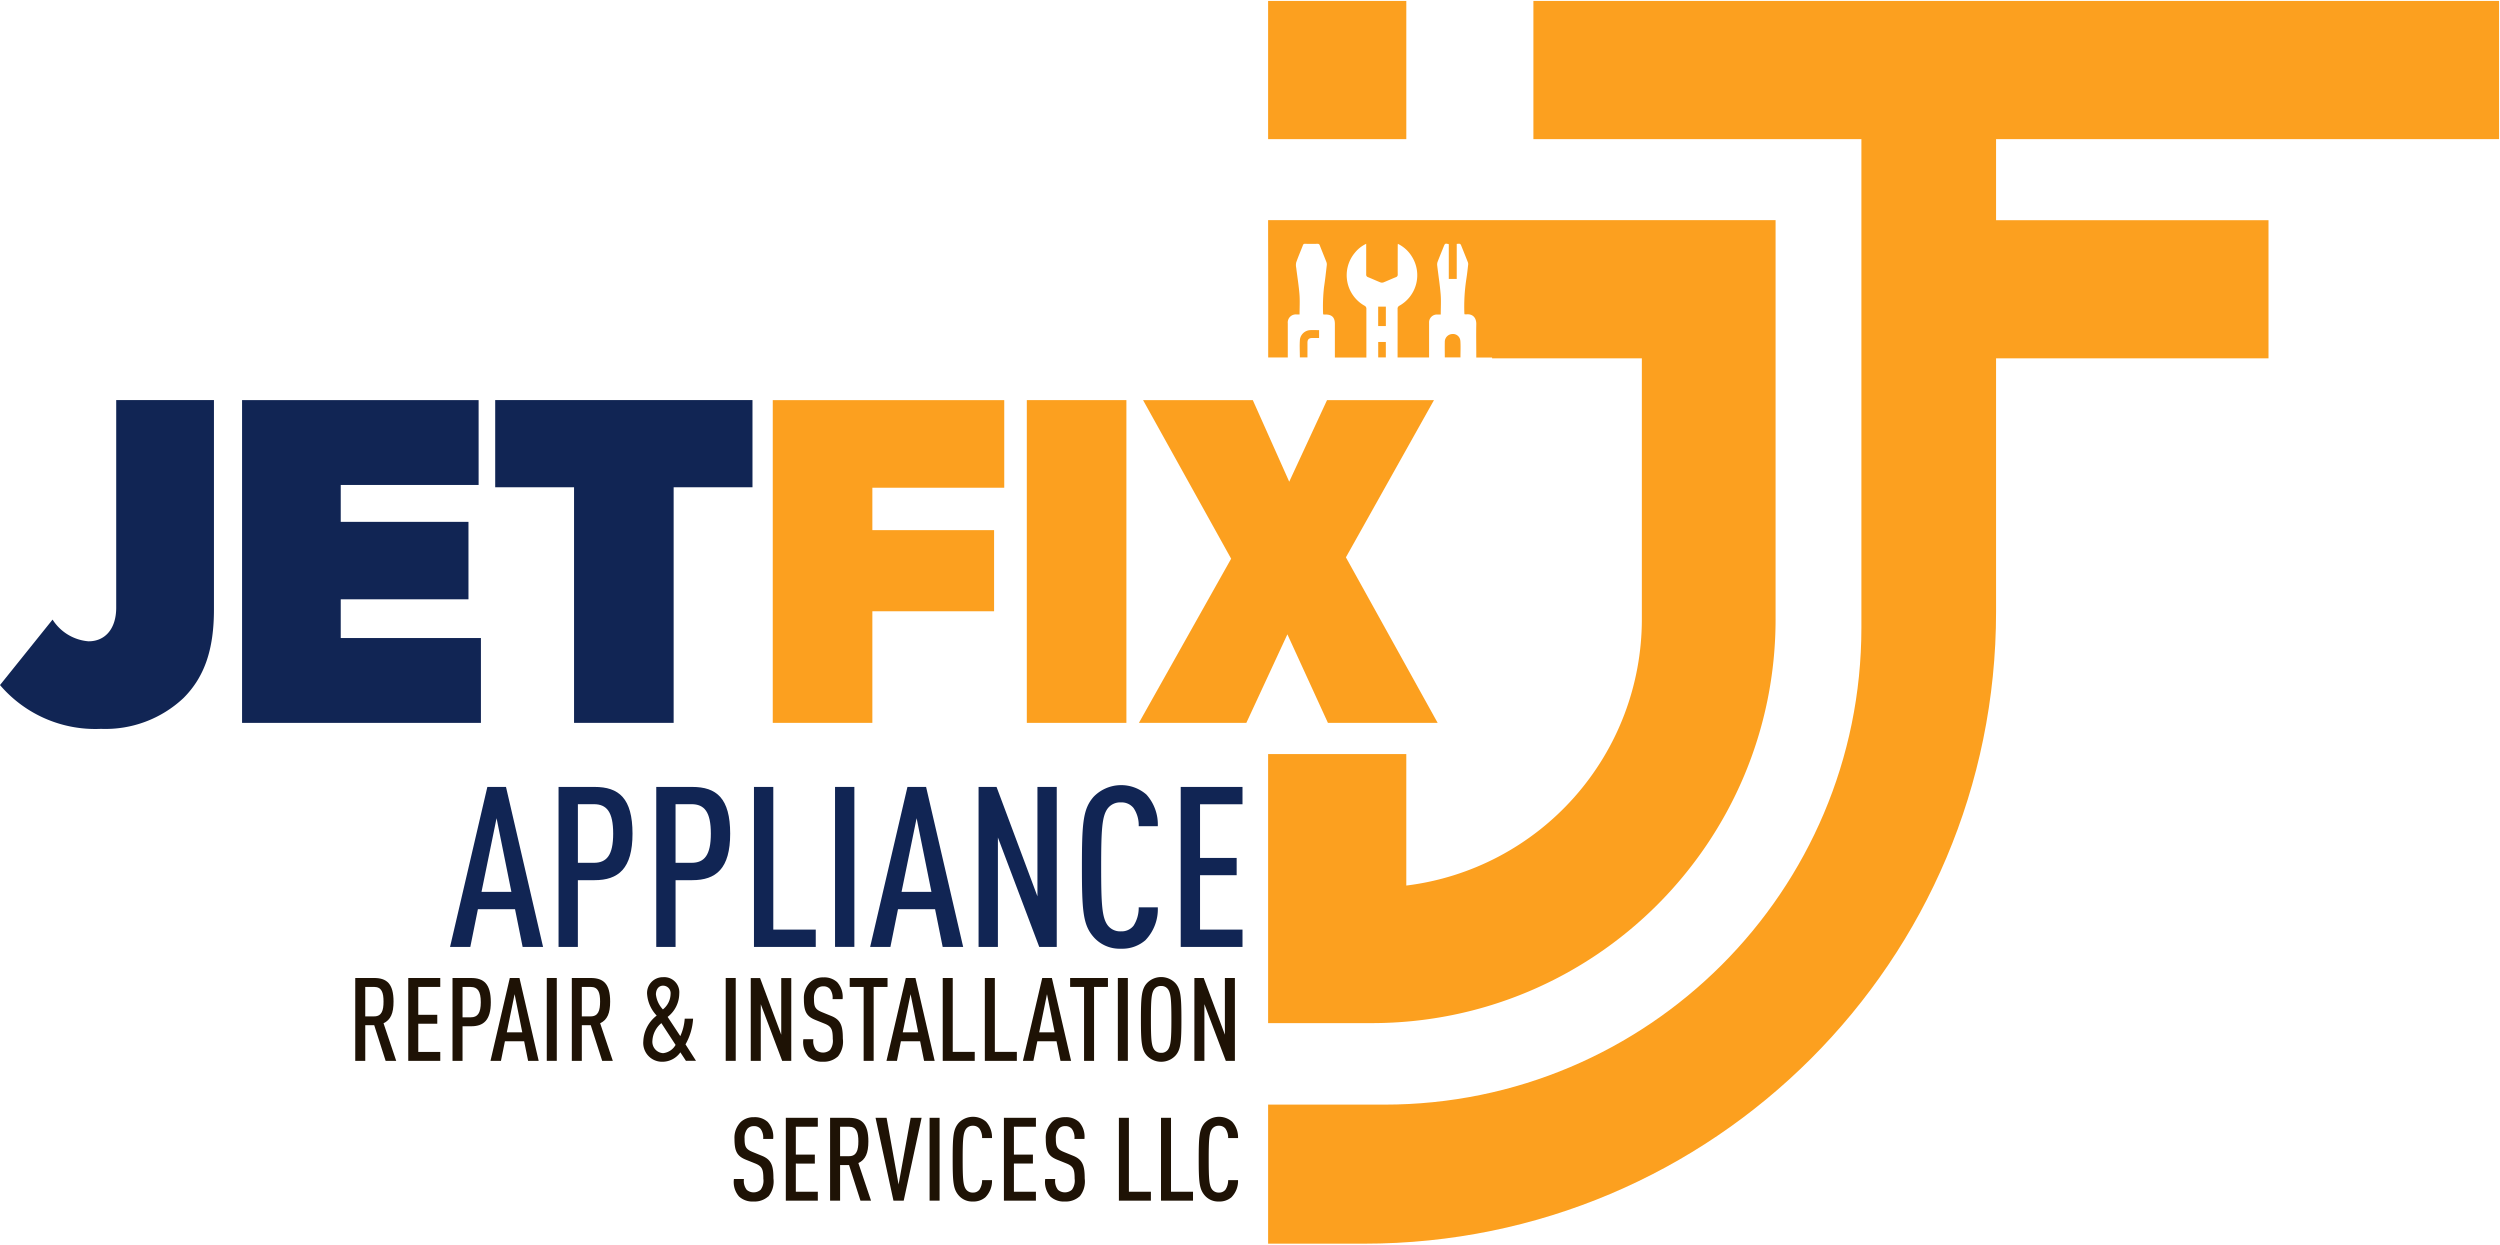
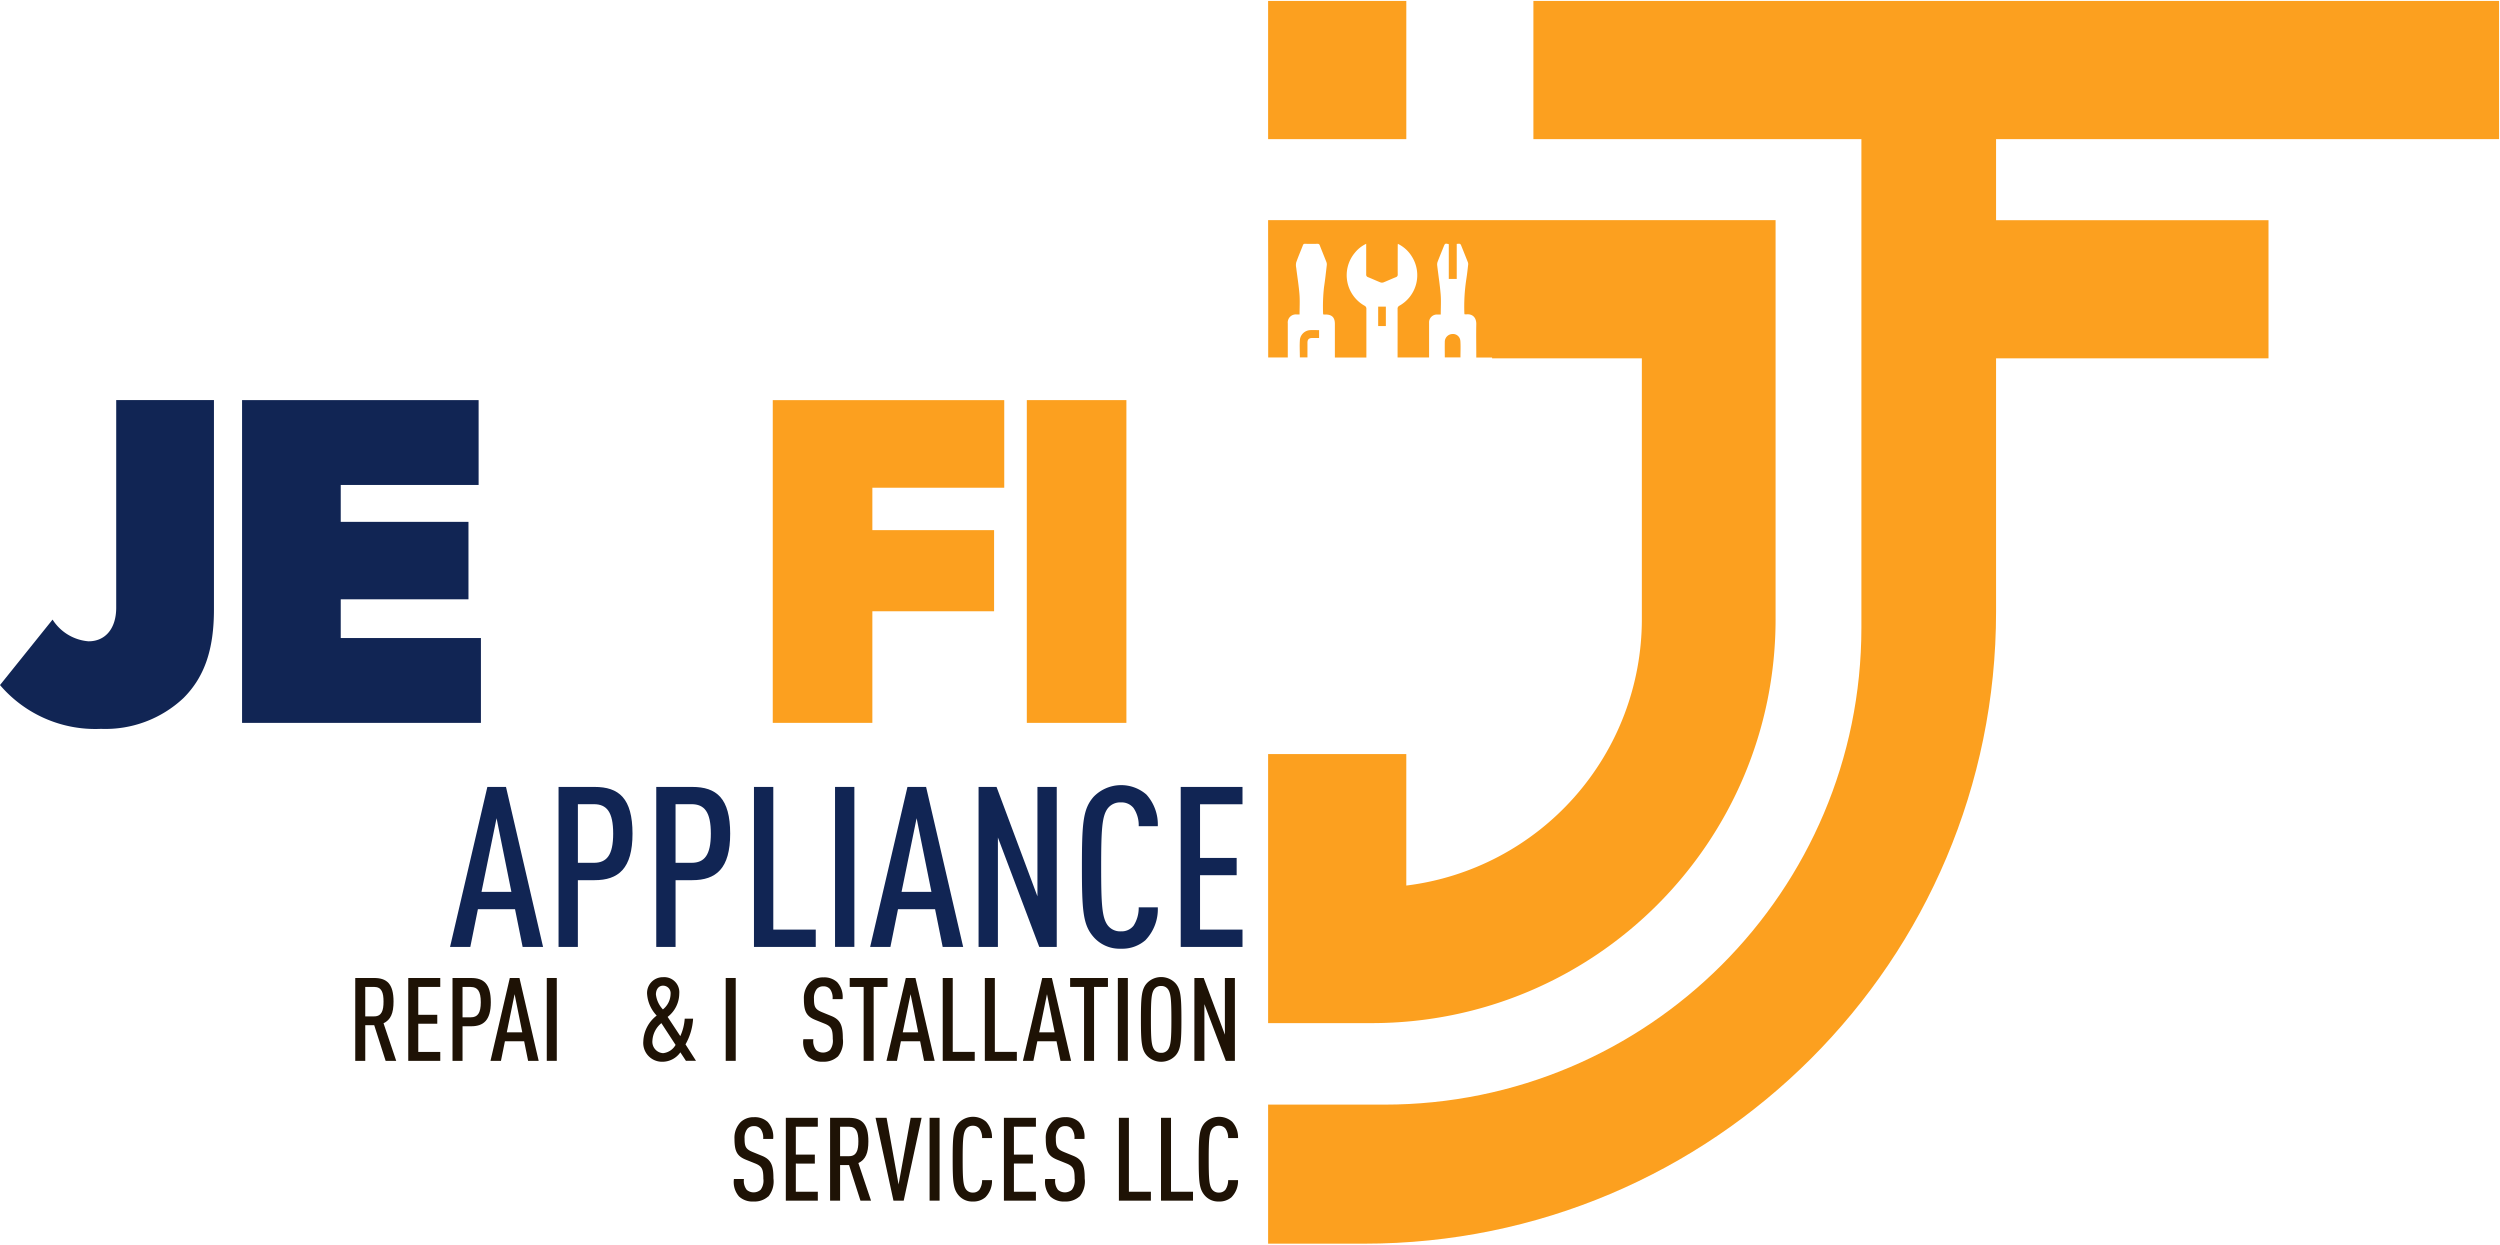
<svg xmlns="http://www.w3.org/2000/svg" width="1340.39" height="667.302" viewBox="0 0 1340.39 667.302">
  <g id="Group_36" data-name="Group 36" transform="translate(-9210.722 -2578.414)">
    <path id="Path_1" data-name="Path 1" d="M60.651,166.449,54.54,147.356H49.733v19.093H44.369v-44.42H54.411c6.742,0,10.484,2.926,10.484,12.656,0,6.179-1.5,9.8-5.364,11.611l6.79,20.153Zm-6.172-39.626H49.726v15.787h4.753c4.115,0,5.052-3.185,5.052-7.931s-.937-7.863-5.052-7.863" transform="translate(9356.825 2980.74)" fill="#1e1205" />
    <path id="Path_2" data-name="Path 2" d="M50.989,166.449v-44.42H68.147v4.8H56.36v14.938H66.545v4.8H56.36v15.108H68.154v4.8Z" transform="translate(9378.621 2980.74)" fill="#1e1205" />
    <path id="Path_3" data-name="Path 3" d="M66.505,147.92H61.888v18.53H56.517V122.03h9.988c6.742,0,10.545,3.117,10.545,12.976,0,9.73-3.938,12.9-10.545,12.9m-.19-21.1H61.888v16.3h4.427c3.619,0,5.364-2.186,5.364-8.107s-1.745-8.148-5.364-8.148" transform="translate(9396.825 2980.746)" fill="#1e1205" />
    <path id="Path_4" data-name="Path 4" d="M81.426,166.449l-2.118-10.484H69l-2.125,10.484H61.26l10.362-44.42H76.8l10.3,44.42Zm-7.238-35.756-4.183,20.472h8.3Z" transform="translate(9412.438 2980.74)" fill="#1e1205" />
    <rect id="Rectangle_3" data-name="Rectangle 3" width="5.364" height="44.42" transform="translate(9503.88 3102.769)" fill="#1e1205" />
-     <path id="Path_5" data-name="Path 5" d="M87.7,166.449l-6.111-19.093H76.781v19.093H71.417v-44.42h10.07c6.742,0,10.484,2.926,10.484,12.656,0,6.179-1.5,9.8-5.364,11.611l6.79,20.153Zm-6.172-39.626H76.774v15.787h4.753c4.115,0,5.052-3.185,5.052-7.931s-.937-7.863-5.052-7.863" transform="translate(9445.887 2980.74)" fill="#1e1205" />
    <path id="Path_6" data-name="Path 6" d="M103.242,166.8l-2.994-4.556a11.767,11.767,0,0,1-9.676,5.052,10.076,10.076,0,0,1-10.185-11.034,18.231,18.231,0,0,1,7.17-13.729,18.611,18.611,0,0,1-5.113-11.176,8.474,8.474,0,0,1,8.549-9.411,8.1,8.1,0,0,1,8.671,8.827,15.963,15.963,0,0,1-6.24,12.473l6.79,10.3a26.625,26.625,0,0,0,2.37-9.37h4.495a31.574,31.574,0,0,1-4.074,13.8l5.615,8.793ZM90.076,146.587a13.044,13.044,0,0,0-4.8,9.241,6.111,6.111,0,0,0,5.737,6.858,8.732,8.732,0,0,0,6.675-4.427Zm1-20.1c-2.716,0-3.931,2.315-3.931,4.753a14.11,14.11,0,0,0,3.741,7.992,10.864,10.864,0,0,0,4.122-8.3,4.02,4.02,0,0,0-3.931-4.427" transform="translate(9475.253 2980.388)" fill="#1e1205" />
    <rect id="Rectangle_4" data-name="Rectangle 4" width="5.364" height="44.42" transform="translate(9599.822 3102.769)" fill="#1e1205" />
-     <path id="Path_7" data-name="Path 7" d="M110.611,166.426,99.136,136.068v30.385H93.765v-44.42h4.991l11.353,30.385V122.033h5.371v44.42Z" transform="translate(9519.481 2980.763)" fill="#1e1205" />
    <path id="Path_8" data-name="Path 8" d="M118.811,164.468a11.027,11.027,0,0,1-7.863,2.716,10.633,10.633,0,0,1-7.8-2.716,11.869,11.869,0,0,1-2.716-9.357H105.8a7.747,7.747,0,0,0,1.494,5.805,5.7,5.7,0,0,0,7.469-.068,8.182,8.182,0,0,0,1.44-5.928c0-5.106-.754-6.675-4.373-8.148l-5.052-2.037c-4.556-1.874-6.05-4.359-6.05-11.108a11.964,11.964,0,0,1,3.4-9.112,10.042,10.042,0,0,1,7.048-2.553,10.225,10.225,0,0,1,7.367,2.553,11.726,11.726,0,0,1,2.926,9.112H116.1a7.843,7.843,0,0,0-1.358-5.364,4.359,4.359,0,0,0-3.619-1.494,4.468,4.468,0,0,0-3.429,1.358,7.822,7.822,0,0,0-1.562,5.3c0,4.359.679,5.676,4.244,7.17l4.991,2.037c5.052,2.037,6.24,5.174,6.24,12.168a12.691,12.691,0,0,1-2.716,9.676" transform="translate(9541.008 2980.48)" fill="#1e1205" />
    <path id="Path_9" data-name="Path 9" d="M118.956,126.829v39.626h-5.364V126.829h-7.469v-4.8H126.4v4.8Z" transform="translate(9560.18 2980.74)" fill="#1e1205" />
    <path id="Path_10" data-name="Path 10" d="M130.87,166.449l-2.118-10.484H118.458l-2.125,10.484h-5.615l10.362-44.42h5.174l10.3,44.42Zm-7.238-35.756-4.2,20.479h8.3Z" transform="translate(9575.297 2980.74)" fill="#1e1205" />
    <path id="Path_11" data-name="Path 11" d="M117.743,166.449v-44.42h5.364v39.626H134.9v4.8Z" transform="translate(9598.433 2980.74)" fill="#1e1205" />
    <path id="Path_12" data-name="Path 12" d="M123,166.449v-44.42h5.364v39.626h11.794v4.8Z" transform="translate(9615.752 2980.74)" fill="#1e1205" />
    <path id="Path_13" data-name="Path 13" d="M147.908,166.449l-2.118-10.484H135.5l-2.125,10.484h-5.615l10.362-44.42h5.174l10.3,44.42Zm-7.238-35.756-4.183,20.472h8.3Z" transform="translate(9631.401 2980.74)" fill="#1e1205" />
    <path id="Path_14" data-name="Path 14" d="M146.484,126.829v39.626H141.12V126.829h-7.469v-4.8h20.275v4.8Z" transform="translate(9650.825 2980.74)" fill="#1e1205" />
    <rect id="Rectangle_5" data-name="Rectangle 5" width="5.364" height="44.42" transform="translate(9810.061 3102.769)" fill="#1e1205" />
    <path id="Path_15" data-name="Path 15" d="M160.963,164.092a10.545,10.545,0,0,1-15.223,0c-2.879-3.178-3.246-7.17-3.246-19.46s.367-16.3,3.246-19.474a10.545,10.545,0,0,1,15.223,0c2.865,3.185,3.246,7.184,3.246,19.474s-.38,16.3-3.246,19.46M156.97,128.4a4.223,4.223,0,0,0-3.626-1.684,4.339,4.339,0,0,0-3.68,1.684c-1.555,2.118-1.806,5.683-1.806,16.228s.251,14.1,1.806,16.221a4.366,4.366,0,0,0,3.68,1.684,4.244,4.244,0,0,0,3.626-1.684c1.555-2.125,1.867-5.683,1.867-16.221s-.312-14.11-1.867-16.228" transform="translate(9679.938 2980.354)" fill="#1e1205" />
    <path id="Path_16" data-name="Path 16" d="M166.018,166.449l-11.482-30.385v30.385h-5.364v-44.42h5l11.353,30.385V122.029h5.364v44.42Z" transform="translate(9701.928 2980.74)" fill="#1e1205" />
    <path id="Path_17" data-name="Path 17" d="M110.141,181.929a11.027,11.027,0,0,1-7.863,2.716,10.633,10.633,0,0,1-7.8-2.716,11.869,11.869,0,0,1-2.716-9.357h5.371a7.748,7.748,0,0,0,1.494,5.805,5.7,5.7,0,0,0,7.469-.068,8.182,8.182,0,0,0,1.439-5.928c0-5.106-.754-6.674-4.373-8.148L98.109,162.2c-4.556-1.874-6.05-4.359-6.05-11.108a11.964,11.964,0,0,1,3.395-9.112,10.043,10.043,0,0,1,7.048-2.553,10.225,10.225,0,0,1,7.367,2.553,11.726,11.726,0,0,1,2.926,9.112h-5.364a7.843,7.843,0,0,0-1.358-5.364,4.359,4.359,0,0,0-3.619-1.494,4.468,4.468,0,0,0-3.429,1.358,7.822,7.822,0,0,0-1.555,5.3c0,4.359.679,5.676,4.244,7.17l4.991,2.037c5.052,2.037,6.24,5.174,6.24,12.168a12.69,12.69,0,0,1-2.716,9.676" transform="translate(9512.461 3037.974)" fill="#1e1205" />
    <path id="Path_18" data-name="Path 18" d="M98.146,183.91V139.49H115.3v4.8H103.51v14.938H113.7v4.8H103.51v15.108H115.3v4.8Z" transform="translate(9533.902 3038.24)" fill="#1e1205" />
    <path id="Path_19" data-name="Path 19" d="M119.956,183.91l-6.111-19.093h-4.807V183.91h-5.364V139.49h10.042c6.742,0,10.484,2.927,10.484,12.657,0,6.179-1.5,9.8-5.364,11.611l6.79,20.153Zm-6.172-39.626h-4.753V160.07h4.753c4.115,0,5.052-3.185,5.052-7.931s-.937-7.863-5.052-7.863" transform="translate(9552.104 3038.24)" fill="#1e1205" />
    <path id="Path_20" data-name="Path 20" d="M124.451,183.91h-5.493l-9.608-44.42h5.928l6.423,35.749,6.484-35.749h5.867Z" transform="translate(9570.798 3038.24)" fill="#1e1205" />
    <rect id="Rectangle_6" data-name="Rectangle 6" width="5.364" height="44.42" transform="translate(9709.128 3177.73)" fill="#1e1205" />
    <path id="Path_21" data-name="Path 21" d="M136.7,182.362a9.811,9.811,0,0,1-6.865,2.431,9.539,9.539,0,0,1-7.6-3.246c-2.933-3.4-3.246-7.17-3.246-19.467s.312-16.1,3.246-19.467a10.66,10.66,0,0,1,14.66-.625,12.379,12.379,0,0,1,3.178,8.793h-5.3a8.529,8.529,0,0,0-1.433-5.052,4.251,4.251,0,0,0-3.5-1.555,4.339,4.339,0,0,0-3.68,1.684c-1.555,2.119-1.813,5.683-1.813,16.221s.251,14.1,1.813,16.228a4.359,4.359,0,0,0,3.68,1.684,4.243,4.243,0,0,0,3.5-1.569,9.139,9.139,0,0,0,1.433-5.106h5.3a12.385,12.385,0,0,1-3.4,9.044" transform="translate(9602.517 3037.826)" fill="#1e1205" />
    <path id="Path_22" data-name="Path 22" d="M125.383,183.91V139.49h17.158v4.8H130.747v14.938h10.185v4.8H130.747v15.108h11.794v4.8Z" transform="translate(9623.595 3038.24)" fill="#1e1205" />
    <path id="Path_23" data-name="Path 23" d="M149.017,181.929a11.027,11.027,0,0,1-7.863,2.716,10.633,10.633,0,0,1-7.8-2.716,11.869,11.869,0,0,1-2.716-9.357h5.371a7.747,7.747,0,0,0,1.494,5.805,5.7,5.7,0,0,0,7.469-.068,8.182,8.182,0,0,0,1.439-5.928c0-5.106-.754-6.674-4.373-8.148l-5.052-2.037c-4.556-1.874-6.05-4.359-6.05-11.108a11.964,11.964,0,0,1,3.395-9.112,10.043,10.043,0,0,1,7.048-2.553,10.225,10.225,0,0,1,7.367,2.553,11.727,11.727,0,0,1,2.926,9.112h-5.364a7.843,7.843,0,0,0-1.358-5.364,4.359,4.359,0,0,0-3.619-1.494,4.468,4.468,0,0,0-3.429,1.358,7.822,7.822,0,0,0-1.562,5.3c0,4.359.679,5.676,4.244,7.17l4.991,2.037c5.052,2.037,6.24,5.174,6.24,12.168a12.69,12.69,0,0,1-2.716,9.676" transform="translate(9640.477 3037.974)" fill="#1e1205" />
    <path id="Path_24" data-name="Path 24" d="M139.744,183.91V139.49h5.364v39.626H156.9v4.8Z" transform="translate(9670.881 3038.24)" fill="#1e1205" />
    <path id="Path_25" data-name="Path 25" d="M145,183.91V139.49h5.364v39.626h11.794v4.8Z" transform="translate(9688.201 3038.24)" fill="#1e1205" />
    <path id="Path_26" data-name="Path 26" d="M167.434,182.362a9.826,9.826,0,0,1-6.871,2.431,9.547,9.547,0,0,1-7.6-3.246c-2.933-3.395-3.246-7.17-3.246-19.467s.312-16.1,3.246-19.467a10.66,10.66,0,0,1,14.66-.625,12.357,12.357,0,0,1,3.178,8.793h-5.3a8.555,8.555,0,0,0-1.439-5.052,4.244,4.244,0,0,0-3.5-1.555,4.346,4.346,0,0,0-3.68,1.684c-1.555,2.118-1.806,5.683-1.806,16.221s.251,14.1,1.806,16.228a4.372,4.372,0,0,0,3.68,1.684,4.237,4.237,0,0,0,3.5-1.569,9.139,9.139,0,0,0,1.439-5.106h5.3a12.4,12.4,0,0,1-3.4,9.044" transform="translate(9703.703 3037.826)" fill="#1e1205" />
    <path id="Path_27" data-name="Path 27" d="M0,202.636l28.185-35.1a25.218,25.218,0,0,0,19.284,11.645c8.9,0,14.836-6.675,14.836-18.048V49.854H114.71V162.093c0,21.259-4.943,36.089-16.3,47.469a61.062,61.062,0,0,1-44.25,16.561A67.119,67.119,0,0,1,0,202.636" transform="translate(9210.722 2743.074)" fill="#112554" />
    <path id="Path_28" data-name="Path 28" d="M30.233,49.855h126.83V95.348H83.141v19.779h68.484v41.528H83.141v20.764H158.3v45.493H30.233Z" transform="translate(9310.272 2743.08)" fill="#112554" />
-     <path id="Path_29" data-name="Path 29" d="M104.121,96.576H61.847V49.854H199.793V96.576H157.525V222.911h-53.4Z" transform="translate(9414.377 2743.074)" fill="#112554" />
    <path id="Path_30" data-name="Path 30" d="M96.515,49.855H220.622V96.821H149.911v22.746h65.265v43.51H149.911V222.9h-53.4Z" transform="translate(9528.532 2743.08)" fill="#fca01f" />
    <rect id="Rectangle_7" data-name="Rectangle 7" width="53.396" height="173.05" transform="translate(9761.254 2792.935)" fill="#fca01f" />
-     <path id="Path_31" data-name="Path 31" d="M300.442,49.855l-47.224,84.3L302.411,222.9H243.576l-21.728-47.469L199.841,222.9h-57.6l49.445-88.012L144.462,49.855H203.3L222.832,93.61,243.1,49.855Z" transform="translate(9679.117 2743.08)" fill="#fca01f" />
    <rect id="Rectangle_8" data-name="Rectangle 8" width="74.099" height="74.099" transform="translate(9890.624 2578.914)" fill="#fca01f" />
    <path id="Union_1" data-name="Union 1" d="M0,666.3V591.748H62.38c141.237,0,255.725-114.494,255.718-255.725V74.1H142.237V0h517.75V74.092H390.3V327.536c0,187.1-151.672,338.77-338.766,338.766ZM390.3,191.634V117.548H536.369v74.086Z" transform="translate(9890.624 2578.914)" fill="#fca01f" stroke="rgba(0,0,0,0)" stroke-miterlimit="10" stroke-width="1" />
    <rect id="Rectangle_9" data-name="Rectangle 9" width="4.122" height="10.416" transform="translate(9949.636 2742.818)" fill="#fca01f" />
    <path id="Path_33" data-name="Path 33" d="M158.379,27.381V34.64q.088,32.456.041,64.906v1.439h10.511V82.7a4.319,4.319,0,0,1,4.8-4.753h1.514c0-3.762.231-7.347-.054-10.864-.38-4.753-1.168-9.445-1.738-14.171a6.738,6.738,0,0,1,0-2.9c1.093-3.1,2.4-6.111,3.592-9.187a1.018,1.018,0,0,1,1.134-.767c2.22.041,4.454.054,6.675,0a1.155,1.155,0,0,1,1.256.917c1.148,2.96,2.363,5.887,3.51,8.827a3.534,3.534,0,0,1,.231,1.616c-.462,3.979-.89,7.965-1.5,11.923a93.688,93.688,0,0,0-.482,14.259c0,.1.095.2.17.367H189.1c3.531,0,5.079,1.562,5.079,5.079v17.993H211.07V75.02a1.772,1.772,0,0,0-1.012-1.779,18.761,18.761,0,0,1-5.2-28.341,17.172,17.172,0,0,1,6.111-4.841V56.4a1.419,1.419,0,0,0,1.046,1.568c2.214.883,4.366,1.894,6.579,2.77a2.492,2.492,0,0,0,1.657,0c2.214-.876,4.366-1.894,6.579-2.77a1.412,1.412,0,0,0,1.046-1.568c-.041-5,0-10.008,0-15.019,0-.4.034-.808.061-1.317a18.041,18.041,0,0,1,7.6,6.953,18.754,18.754,0,0,1-6.729,26.216,1.772,1.772,0,0,0-1.012,1.779c.034,8.27,0,16.534,0,24.8V101h16.894V82.448a4.217,4.217,0,0,1,4.359-4.481h1.9c0-3.721.238-7.306-.054-10.864-.435-5.215-1.263-10.4-1.874-15.617a4.075,4.075,0,0,1,.265-1.84c1.046-2.716,2.166-5.432,3.252-8.148.679-1.664.8-1.731,2.716-1.243V58.88h4.264V40.112c1.962-.2,1.962-.2,2.6,1.406,1.093,2.716,2.186,5.432,3.259,8.148a3.035,3.035,0,0,1,.285,1.358c-.305,2.716-.6,5.432-1.032,8.148A97.018,97.018,0,0,0,263.6,77.328a3.5,3.5,0,0,0,.088.5,6.268,6.268,0,0,0,.957.054c3.286-.333,5.432,1.643,5.35,5.35-.115,5.48,0,10.966,0,16.452v1.358h8.474v.428h80.3v139.84A143.948,143.948,0,0,1,232.472,384.134V313.62H158.379V457.887h55.542c119.593,0,216.542-96.947,216.546-216.54V27.381Z" transform="translate(9732.245 2669.075)" fill="#fca01f" />
    <path id="Path_34" data-name="Path 34" d="M166.48,47.946c0-1.847.8-2.567,2.641-2.58h3.6v-4.21c-1.664,0-3.252-.115-4.821,0a5.867,5.867,0,0,0-5.432,4.868c-.278,3.212-.061,6.471-.061,9.764h4.074V47.925" transform="translate(9745.24 2714.264)" fill="#fca01f" />
    <path id="Path_35" data-name="Path 35" d="M188.794,45.206a3.945,3.945,0,0,0-4.42-3.578,4.169,4.169,0,0,0-3.9,4.074c-.068,2.777,0,5.561,0,8.467h8.392c0-3.042.163-6.016-.054-8.97" transform="translate(9804.889 2715.883)" fill="#fca01f" />
-     <rect id="Rectangle_10" data-name="Rectangle 10" width="4.088" height="8.284" transform="translate(9949.656 2761.762)" fill="#fca01f" />
    <path id="Path_36" data-name="Path 36" d="M95.122,183.933,91.048,163.7h-19.9l-4.074,20.234H56.209l20-85.764h10l19.874,85.764Zm-13.974-69.02-8.073,39.511H89.1Z" transform="translate(9395.809 2902.18)" fill="#112554" />
    <path id="Path_37" data-name="Path 37" d="M89.044,148.161H80.115v35.79H69.76V98.166H89.044c13.01,0,20.37,6.03,20.37,25.062,0,18.788-7.584,24.933-20.37,24.933m-.36-40.74H80.128v31.431h8.555c6.987,0,10.362-4.21,10.362-15.651,0-11.543-3.395-15.78-10.362-15.78" transform="translate(9440.434 2902.162)" fill="#112554" />
    <path id="Path_38" data-name="Path 38" d="M101.226,148.161H92.318v35.79H81.963V98.166h19.263c13.01,0,20.37,6.03,20.37,25.062,0,18.788-7.584,24.933-20.37,24.933m-.36-40.74H92.311v31.431h8.555c6.987,0,10.362-4.21,10.362-15.651,0-11.543-3.4-15.78-10.362-15.78" transform="translate(9480.616 2902.162)" fill="#112554" />
    <path id="Path_39" data-name="Path 39" d="M94.166,183.951V98.166h10.362v76.5h22.767v9.289Z" transform="translate(9520.798 2902.162)" fill="#112554" />
    <rect id="Rectangle_11" data-name="Rectangle 11" width="10.362" height="85.764" transform="translate(9658.434 3000.328)" fill="#112554" />
    <path id="Path_40" data-name="Path 40" d="M147.559,183.933,143.485,163.7H123.611l-4.074,20.234H108.673l20-85.764h10l19.874,85.764Zm-13.974-69.02-8.073,39.511h16.024Z" transform="translate(9568.582 2902.18)" fill="#112554" />
    <path id="Path_41" data-name="Path 41" d="M154.742,183.951,132.58,125.285v58.666H122.218V98.166h9.635l21.925,58.666V98.166h10.355v85.785Z" transform="translate(9613.173 2902.162)" fill="#112554" />
    <path id="Path_42" data-name="Path 42" d="M169.332,180.94a18.917,18.917,0,0,1-13.247,4.7,18.516,18.516,0,0,1-14.7-6.26c-5.663-6.5-6.26-13.858-6.26-37.589s.6-31.071,6.26-37.583A20.594,20.594,0,0,1,169.7,103a23.962,23.962,0,0,1,6.111,16.975H165.57a16.377,16.377,0,0,0-2.77-9.764,8.182,8.182,0,0,0-6.742-3.008,8.392,8.392,0,0,0-7.116,3.252c-3.008,4.074-3.5,10.966-3.5,31.315s.482,27.221,3.5,31.322a8.4,8.4,0,0,0,7.116,3.246,8.148,8.148,0,0,0,6.743-3.008,17.656,17.656,0,0,0,2.77-9.88H175.81a23.955,23.955,0,0,1-6.5,17.471" transform="translate(9655.674 2901.425)" fill="#112554" />
    <path id="Path_43" data-name="Path 43" d="M147.466,183.951V98.166h33.122v9.282H157.821v28.783h19.637v9.275H157.821v29.156h22.767v9.289Z" transform="translate(9696.308 2902.162)" fill="#112554" />
  </g>
</svg>